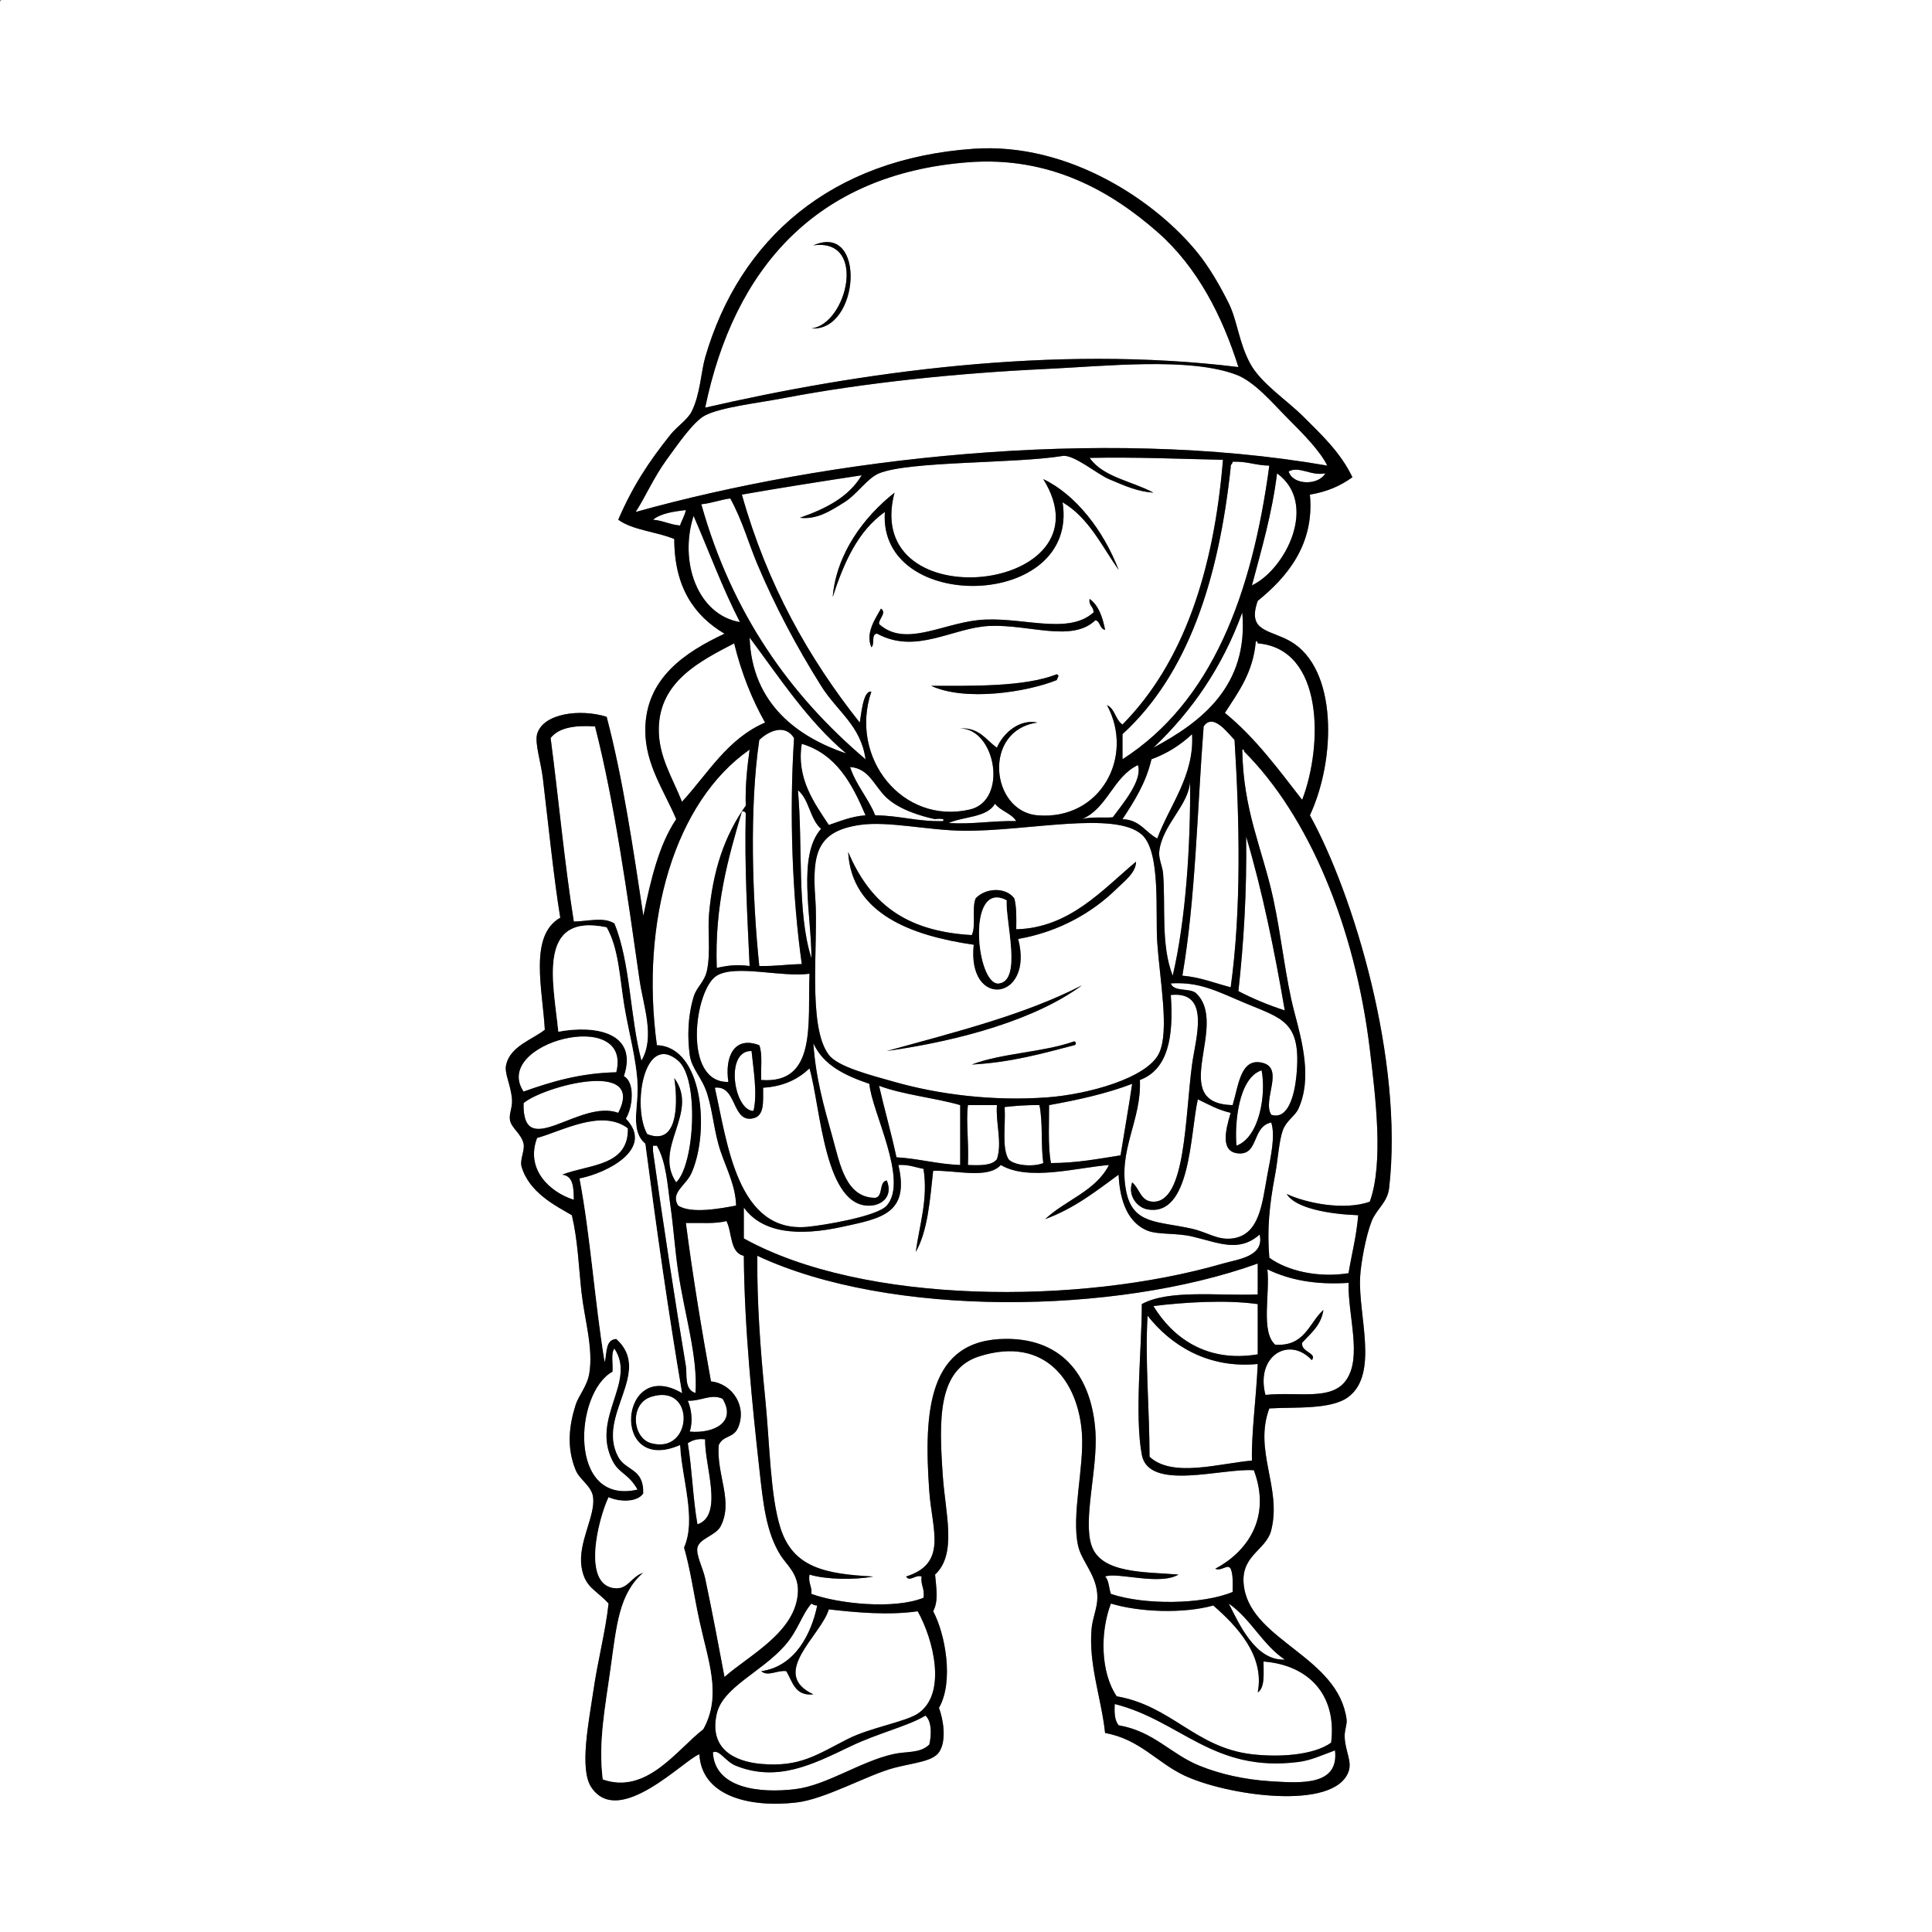
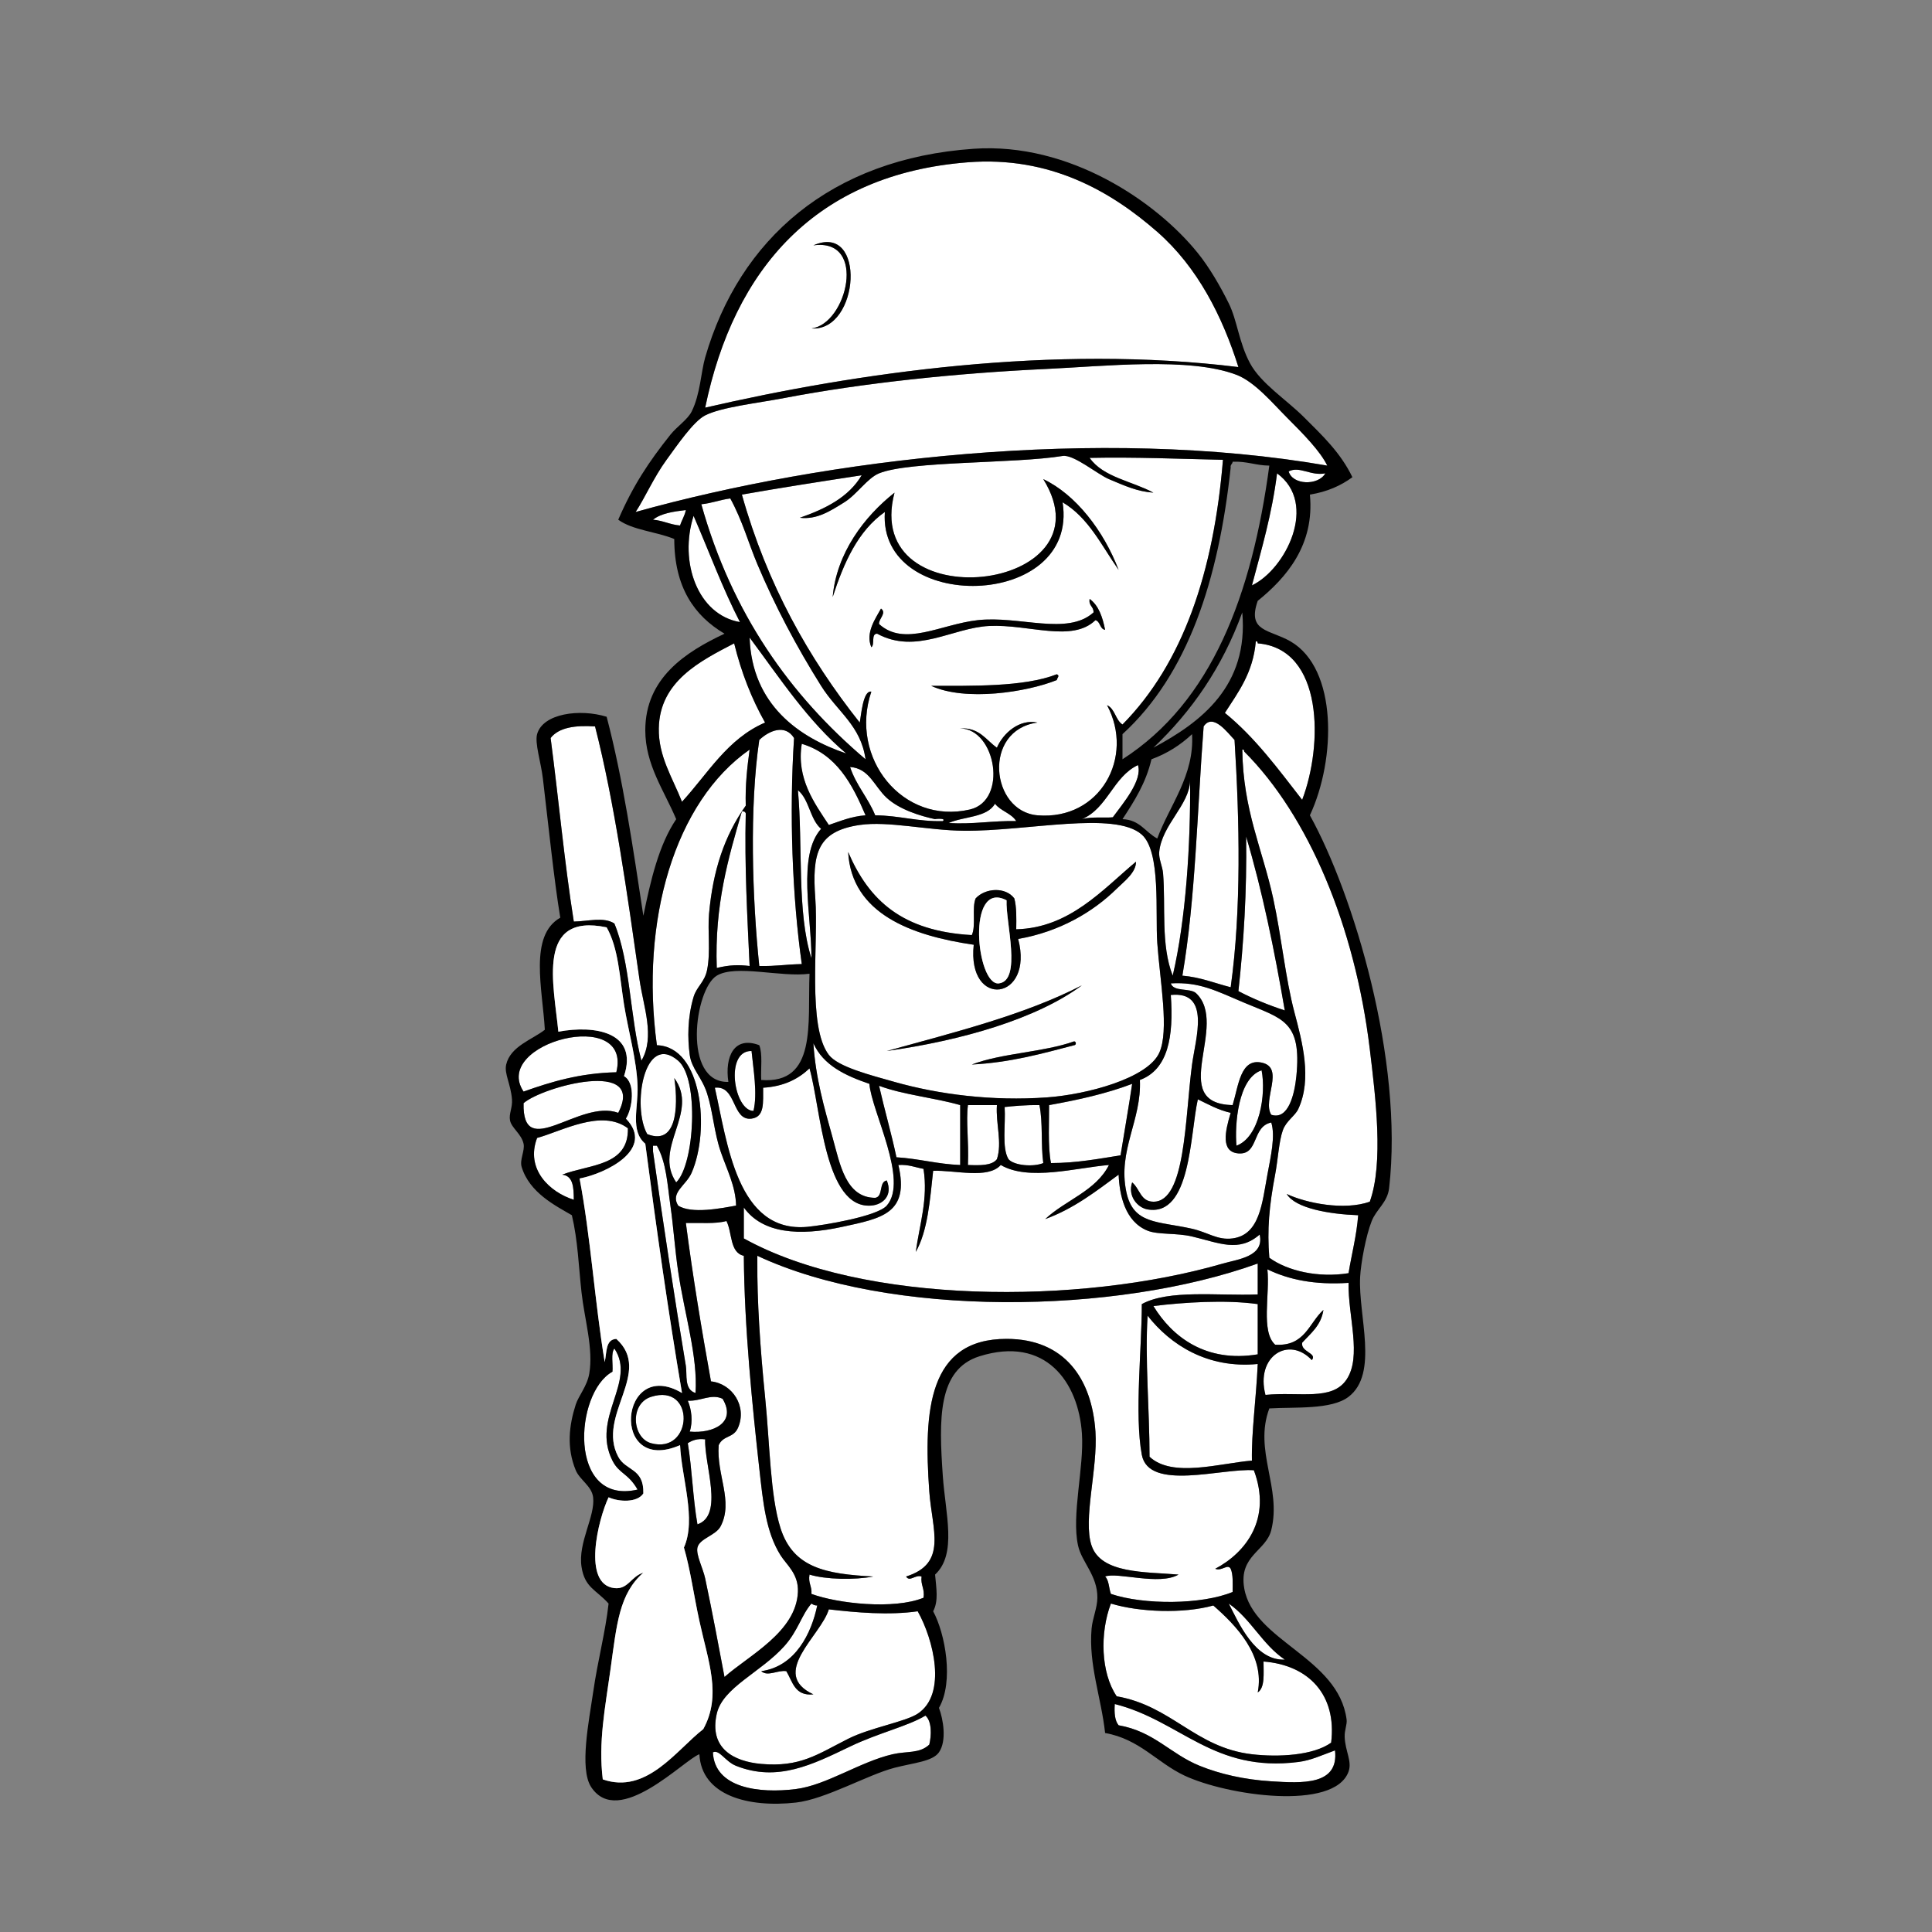
<svg xmlns="http://www.w3.org/2000/svg" version="1.1" id="Layer_1" x="0px" y="0px" width="1000px" height="1000px" viewBox="0 0 1000 1000" enable-background="new 0 0 1000 1000" xml:space="preserve">
  <rect x="0" y="0" width="1000" height="1000" fill="#808080" stroke="none" />
  <g>
-     <path fill-rule="evenodd" clip-rule="evenodd" fill="#FFFFFF" d="M1,0c332.999,0,666.002,0,999,0c0,333.325,0,666.685,0,1000   c-333.325,0-666.685,0-1000,0C0,667.661,0,335.339,0,3C-0.086,1.581-0.165,0.168,1,0z M675,216c-9.187-9.187-22.384-17.521-28-28   c-5.763-10.752-6.595-22.119-11-31c-4.49-9.052-9.986-18.525-16-26c-21.355-26.543-66.451-57.417-116-54   c-73.908,5.096-121.312,46.819-139,108c-2.188,7.566-2.514,18.997-7,28c-2.074,4.162-7.697,7.855-11,12   c-11.188,14.037-19.405,26.416-27,44c7.507,5.493,19.847,6.153,29,10c0.025,24.975,10.318,39.682,26,49   c-20.023,9.427-41,22.875-41,50c0,17.793,9.713,31.105,16,46c-8.994,13.339-13.181,31.486-17,50c-5.367-35.3-10.533-70.801-19-103   c-13.812-4.287-33.014-1.773-36,9c-1.282,4.626,1.989,14.5,3,23c2.804,23.58,5.839,53.112,9,72c-16.377,9.271-9.146,37.082-8,58   c-6.333,5.024-17.797,8.494-20,18c-1.093,4.717,2.357,10.054,3,18c0.353,4.361-1.723,7.539-1,11c0.808,3.867,5.942,7,7,12   c0.759,3.587-2.119,8.303-1,12c4.057,13.404,17.569,20.076,26,25c3.109,13.102,3.506,26.497,5,40c1.527,13.805,6.222,29.062,4,42   c-1.115,6.494-5.537,11.441-7,16c-3.434,10.698-4.853,22.221,0,34c2.034,4.937,8.305,8.172,9,14c1.18,9.898-7.94,23.368-6,36   c1.658,10.798,7.432,11.7,14,19c-1.614,14.787-5.611,29.331-8,46c-2.044,14.263-7.28,39.463-1,49c14.229,21.606,48.25-14.355,56-17   c1.1,21.295,25.102,27.785,50,25c15.256-1.707,37.156-14.418,51-18c10.042-2.598,19.665-3.242,23-8c4.156-5.928,2.202-17.253,0-23   c7.839-13.606,3.251-38.452-3-50c2.888-5.448,1.593-12.004,1-19c11.456-10.664,5.36-31.383,4-51c-2.025-29.215-2.812-55.164,19-62   c34.265-10.739,51.222,13.48,53,40c1.187,17.7-5.495,42.094-2,58c1.885,8.577,10.113,15.495,10,27c-0.053,5.342-2.527,10.624-3,16   c-1.635,18.582,5.037,35.855,7,54c17.853,3.157,26.807,15.305,41,22c21.983,10.37,77.558,18.498,85-2   c1.945-5.358-1.727-10.535-2-18c-0.13-3.555,1.345-6.396,1-9c-4.285-32.354-48.351-40.514-53-68c-2.859-16.902,11.26-19.086,14-30   c5.522-21.996-9.208-41.051-1-63c13.186-0.799,32.111,0.783,41-6c15.771-12.035,4.949-42.041,6-62c0.372-7.068,2.946-21.329,6-29   c2.455-6.165,8.146-9.57,9-17c7.63-66.311-18.479-152.274-41-193c13.568-29.072,14.374-75.89-10-90   c-10.835-6.272-22.67-4.858-17-21c14.834-11.985,29.509-28.951,27-55c8.913-1.42,16.041-4.626,22-9   C693.861,234.222,684.315,225.315,675,216z" />
    <path fill-rule="evenodd" clip-rule="evenodd" fill="#FFFFFF" d="M641,190c-95.857-11.829-197.099,2.824-276,21   c14.87-71.785,57.191-120.868,136-127c42.375-3.297,73.947,14.961,98,36C619.87,138.255,632.732,163.784,641,190z M421,127   c28.138-3.905,17.408,40.809-1,43C445.082,171.765,448.571,114.811,421,127z" />
    <path fill-rule="evenodd" clip-rule="evenodd" d="M420,170c18.408-2.191,29.138-46.905,1-43   C448.571,114.811,445.082,171.765,420,170z" />
    <path fill-rule="evenodd" clip-rule="evenodd" fill="#FFFFFF" d="M687,241c-118.757-20.606-259.476-3.499-358,24   c4.671-7.062,9.478-18.084,16-27c5.374-7.347,13.867-19.879,20-23c8.452-4.3,26.888-6.304,41-9c40.872-7.81,89.386-12.878,135-15   c31.135-1.448,74.725-6.272,99,3c9.49,3.625,18.799,14.799,26,22C674.96,224.96,683.351,233.549,687,241z" />
    <path fill-rule="evenodd" clip-rule="evenodd" fill="#FFFFFF" d="M597,255c-11.021-5.979-26.034-7.966-33-18   c23.823-0.489,46.153,0.513,69,1c-4.782,58.217-20.701,105.3-52,137c-3.659-2.341-3.844-8.157-8-10   c14.408,26.839-3.568,59.716-36,57c-24.326-2.038-28.571-44.155,0-48c-9.346-2.002-17.814,5.511-21,13   c-5.709-3.957-8.879-10.455-19-10c18.517,0.343,24.847,37.408,5,42c-34.772,8.045-62.611-26.68-51-61   c-4.379-0.909-5.324,12.884-6,16c-26.396-33.271-47.936-71.398-61-118c20.414-3.586,41.183-6.817,62-10   c-6.683,11.317-18.65,17.351-32,22c8.852,1.024,15.614-3.409,23-8c6.54-4.066,11.918-12.511,18-15c15.736-6.441,70.455-4.958,95-9   c5.696-0.938,18.018,9.479,24,12C582.284,251.491,588.688,254.436,597,255z M463,255c-15.65,12.351-30.043,31.288-32,54   c5.81-17.856,13.09-34.243,27-44c-3.637,52.841,100.672,50.786,92-5c13.447,7.887,20.206,22.46,29,35   c-7.713-20.288-22.239-39.093-39-47C576.565,306.837,445.445,321.499,463,255z M566,317c-13.596,12.208-38.267,1.569-60,4   c-19.147,2.142-37.811,13.973-51,2c-0.292-2.705,4.178-5.716,1-8c-2.689,4.991-8.215,12.434-5,20c1.985-1.349-0.315-6.981,3-7   c20.231,10.947,38.974-3.093,58-4c20.583-0.981,42.864,8.732,55-3c2.636,0.697,2.114,4.553,5,5c-1.315-6.685-3.367-12.632-8-16   C563.342,313.658,566.164,313.836,566,317z M482,355c17.668,8.145,49.32,3.315,65-3c0.144-1.182,1.78-2.267,0-3   C529.956,355.698,502.647,354.929,482,355z" />
-     <path fill-rule="evenodd" clip-rule="evenodd" fill="#FFFFFF" d="M657,241c-9.021,66.979-29.738,122.262-76,152   c0-4.333,0-8.667,0-13c33.778-30.888,49.734-79.6,56-138c-0.282-1.615,0.945-1.722,1-3C645.359,238.641,650.047,240.954,657,241z" />
    <path fill-rule="evenodd" clip-rule="evenodd" fill="#FFFFFF" d="M667,244c5.647-2.954,11.479,2.501,19,1   C682.283,251.502,669.007,251.106,667,244z" />
    <path fill-rule="evenodd" clip-rule="evenodd" fill="#FFFFFF" d="M661,245c21.47,15.625,4.544,49.597-13,58   C652.957,284.29,658.385,266.051,661,245z" />
    <path fill-rule="evenodd" clip-rule="evenodd" d="M540,248c16.761,7.907,31.287,26.712,39,47c-8.794-12.54-15.553-27.113-29-35   c8.672,55.786-95.637,57.841-92,5c-13.91,9.757-21.19,26.144-27,44c1.957-22.712,16.35-41.649,32-54   C445.445,321.499,576.565,306.837,540,248z" />
    <path fill-rule="evenodd" clip-rule="evenodd" fill="#FFFFFF" d="M378,258c6.323,11.562,9.354,22.975,14,34   c8.988,21.329,20.168,42.563,33,63c8.479,13.504,20.562,20.473,23,38c-39.141-33.192-69.174-75.493-85-132   C368.464,260.464,372.675,258.675,378,258z" />
    <path fill-rule="evenodd" clip-rule="evenodd" fill="#FFFFFF" d="M355,264c-0.606,3.061-2.123,5.21-3,8   c-5.23-0.437-8.77-2.563-14-3C342.061,265.727,348.444,264.778,355,264z" />
    <path fill-rule="evenodd" clip-rule="evenodd" fill="#FFFFFF" d="M359,267c7.972,18.361,15.034,37.633,24,55   C361.101,318.231,351.358,290.877,359,267z" />
    <path fill-rule="evenodd" clip-rule="evenodd" d="M564,310c4.633,3.368,6.685,9.315,8,16c-2.886-0.447-2.364-4.303-5-5   c-12.136,11.732-34.417,2.019-55,3c-19.026,0.907-37.769,14.947-58,4c-3.315,0.019-1.015,5.651-3,7c-3.215-7.566,2.311-15.009,5-20   c3.178,2.284-1.292,5.295-1,8c13.189,11.973,31.853,0.142,51-2c21.733-2.431,46.404,8.208,60-4   C566.164,313.836,563.342,313.658,564,310z" />
-     <path fill-rule="evenodd" clip-rule="evenodd" fill="#FFFFFF" d="M643,317c3.352,38.019-21.218,56.781-46,70   C616.852,368.185,632.697,345.364,643,317z" />
    <path fill-rule="evenodd" clip-rule="evenodd" fill="#FFFFFF" d="M388,330c15.66,21.006,30.099,43.234,50,60   C413.596,381.736,389.182,364.819,388,330z" />
    <path fill-rule="evenodd" clip-rule="evenodd" fill="#FFFFFF" d="M650,332c0.851-0.184,0.943,0.39,1,1   c34.151,2.797,33.837,52.701,23,81c-12.399-15.934-24.36-32.306-40-45C640.91,358.243,648.6,348.266,650,332z" />
    <path fill-rule="evenodd" clip-rule="evenodd" fill="#FFFFFF" d="M380,333c3.739,15.261,9.139,28.861,16,41   c-19.578,8.422-29.576,26.424-43,41c-4.978-12.621-12.239-23.522-12-38C341.403,352.573,362.54,342.109,380,333z" />
    <path fill-rule="evenodd" clip-rule="evenodd" d="M547,349c1.78,0.733,0.144,1.818,0,3c-15.68,6.315-47.332,11.145-65,3   C502.647,354.929,529.956,355.698,547,349z" />
    <path fill-rule="evenodd" clip-rule="evenodd" fill="#FFFFFF" d="M639,383c2.602,41.868,3.586,87.897-2,128   c-8.241-2.092-15.488-5.178-25-6c6.836-39.831,7.665-85.668,11-129C627.854,368.745,635.525,379.448,639,383z" />
    <path fill-rule="evenodd" clip-rule="evenodd" fill="#FFFFFF" d="M308,376c10.118,39.574,16.69,86.832,23,131   c1.997,13.976,8.218,29.695,1,42c-5.93-22.403-5.69-50.977-14-71c-5.564-3.564-13.541-1.12-21-1c-4.895-30.772-7.853-63.48-12-95   C289.221,376.554,297.637,375.304,308,376z" />
    <path fill-rule="evenodd" clip-rule="evenodd" fill="#FFFFFF" d="M411,382c-2.532,39.13-0.925,82.065,4,117   c-9.639,0.25-12.758,1.147-22,1c-3.65-35.169-5.14-82.225,0-117C398.062,378.167,406.352,374.618,411,382z" />
-     <path fill-rule="evenodd" clip-rule="evenodd" fill="#FFFFFF" d="M617,380c1.318,21.32-11.716,36.949-18,54   c-6.146-3.187-8.959-9.708-18-10c6.064-9.269,12.082-18.584,15-31C604.292,389.958,611.161,385.494,617,380z" />
    <path fill-rule="evenodd" clip-rule="evenodd" fill="#FFFFFF" d="M415,385c17.931,5.402,26.041,20.626,33,37c-7.43,0.57-13,3-19,5   C421.74,415.959,412.051,403.03,415,385z" />
    <path fill-rule="evenodd" clip-rule="evenodd" fill="#FFFFFF" d="M381,624c-7.556,1.39-23.125,4.491-30,0   c-4.199-6.753,4.085-10.312,7-17c9.553-21.926,5.581-65.237-18-66c-8.771-64.66,9.294-126.062,48-153   c-1.236,9.098-2.313,18.353-2,29c-11.109,15.687-17.013,33.723-19,56c-0.801,8.979,0.886,19.509-1,29c-1.275,6.417-5.41,8.646-7,14   c-3.178,10.703-3.152,21.331-2,30c0.96,7.228,6.323,11.584,9,20c3.078,9.678,3.553,19.842,7,30   C376.083,605.085,380.774,613.901,381,624z" />
    <path fill-rule="evenodd" clip-rule="evenodd" fill="#FFFFFF" d="M643,388c0.851-0.184,0.943,0.39,1,1   c33.284,33.22,57.333,90.428,65,154c3.013,24.982,7.229,58.923,0,79c-13.177,4.691-32.866,0.786-43-4   c4.521,7.484,22.199,10.464,37,11c-0.867,10.8-3.353,19.981-5,30c-15.618,2.53-31.633-1.161-41-8c-1.199-14.466-0.062-26.938,3-43   c1.478-7.751,1.954-17.318,4-23c1.761-4.892,6.317-7.367,8-11c7.222-15.595,2.053-34.713-2-50c-4.692-17.699-6.622-38.848-11-59   C653.455,439.478,643.434,419.559,643,388z" />
    <path fill-rule="evenodd" clip-rule="evenodd" fill="#FFFFFF" d="M589,396c2.513,7.937-7.9,20.032-13,27   c-3.055,0.487-11.16-0.443-16,1C573.324,418.324,576.104,402.103,589,396z" />
    <path fill-rule="evenodd" clip-rule="evenodd" fill="#FFFFFF" d="M440,397c10.016,0.702,12.466,10.002,19,16   c6.754,6.2,17.812,9.457,25,11c-0.37-0.08,6.042-0.754,4,1c-13.019,0.353-22.439-2.894-35-3   C449.357,412.977,443.135,406.532,440,397z" />
    <path fill-rule="evenodd" clip-rule="evenodd" fill="#FFFFFF" d="M616,404c0.28,32.948-2.168,71.831-9,101   c-6.266-15.794-3.594-36.185-5-53c-0.289-3.457-2.333-7.619-2-11C601.395,426.836,615.66,416.706,616,404z" />
    <path fill-rule="evenodd" clip-rule="evenodd" fill="#FFFFFF" d="M413,409c5.903,4.764,6.216,15.118,12,20   c-12.397,13.879-4.951,44.983-5,67C412.389,472.278,415.634,437.699,413,409z" />
    <path fill-rule="evenodd" clip-rule="evenodd" fill="#FFFFFF" d="M515,416c2.891,3.776,8.438,4.896,11,9   c-12.286-0.286-22.233,1.766-35,1C498.827,422.493,510.916,423.25,515,416z" />
    <path fill-rule="evenodd" clip-rule="evenodd" fill="#FFFFFF" d="M384,420c1.163-0.163,1.779,0.221,2,1   c-0.658,27.658,0.81,53.19,2,79c-5.701-0.679-10.034-0.618-17,1C369.818,468.485,376.931,444.264,384,420z" />
    <path fill-rule="evenodd" clip-rule="evenodd" fill="#FFFFFF" d="M445,427c14.757-2.166,35.221,2.838,54,3   c32.696,0.282,78.006-10.439,92,2c10.003,8.892,6.924,40.732,8,56c1.392,19.748,6.306,45.542,1,57   c-6.103,13.179-37.409,21.501-58,23c-28.506,2.075-56.454-1.606-79-8c-12.397-3.516-29.224-7.749-34-14   c-11.276-14.757-5.277-57.824-7-81C420.267,441.676,422.996,430.23,445,427z M504,489c-3.544,33.556,31.431,29.034,23-3   c21.44-3.738,38.715-13.91,51-26c3.898-3.837,10.051-8.345,10-14c-17.268,14.412-34.352,34.297-62,35   c0.087-5.753,0.216-11.549-1-16c-4.564-6.062-14.966-5.44-20,0c-2.077,4.923,0.275,14.275-2,19c-35.897-2.036-53.181-17.825-64-43   C440.765,472.915,471.682,484.309,504,489z M459,544c38.852-5.481,77.431-16.568,101-34C530.314,525.315,494.247,534.247,459,544z    M503,551c19.96-1.04,36.352-5.648,53-10c1.009-0.012,1.258-1.753,0-2C540.033,544.699,518.688,545.021,503,551z" />
    <path fill-rule="evenodd" clip-rule="evenodd" fill="#FFFFFF" d="M645,433c8.409,28.257,14.627,58.707,20,90   c-8.541-2.793-16.568-6.098-24-10C643.773,487.773,645.389,461.389,645,433z" />
    <path fill-rule="evenodd" clip-rule="evenodd" d="M439,441c10.819,25.175,28.103,40.964,64,43c2.275-4.725-0.077-14.077,2-19   c5.034-5.44,15.436-6.062,20,0c1.216,4.451,1.087,10.247,1,16c27.648-0.703,44.732-20.588,62-35c0.051,5.655-6.102,10.163-10,14   c-12.285,12.09-29.56,22.262-51,26c8.431,32.034-26.544,36.556-23,3C471.682,484.309,440.765,472.915,439,441z M517,509   c12.062-1.408,3.456-31.783,4-43C499.993,454.975,505.392,510.354,517,509z" />
    <path fill-rule="evenodd" clip-rule="evenodd" fill="#FFFFFF" d="M521,466c-0.544,11.217,8.062,41.592-4,43   C505.392,510.354,499.993,454.975,521,466z" />
-     <path fill-rule="evenodd" clip-rule="evenodd" fill="#FFFFFF" d="M419,504c-0.989,25.678,3.902,57.235-25,55   c-0.291-6.043,0.801-13.468-1-18c-12.935-4.95-17.952,5.815-16,19c-23.942,0.578-17.543-48.044-6-55   C380.864,499.056,404.234,505.989,419,504z" />
    <path fill-rule="evenodd" clip-rule="evenodd" fill="#FFFFFF" d="M606,509c14.804-0.865,23.451,3.85,38,10   c19.76,8.354,29.827,9.382,27,38c-0.92,9.311-4.135,22.909-13,20c-4.826-7.706,7.298-24.417-5-27c-10.935-2.296-11.899,11.77-15,22   c-34.301-0.79-1.388-41.529-19-58C615.743,511.257,607.486,513.514,606,509z" />
    <path fill-rule="evenodd" clip-rule="evenodd" fill="#FFFFFF" d="M606,515c20.911-2.181,12.803,22.523,11,36   c-3.699,27.659-3.264,71.128-20,71c-6.674-0.051-6.899-6.558-11-10c-2.431,7.089,2.815,13.125,8,14   c22.451,3.788,21.933-38.982,26-57c5.396,2.604,10.479,5.521,17,7c-2.922,9.633-5.249,20.274,4,21c10.663,0.836,6.846-13.908,17-16   c2.204,6.932-0.223,17.44-2,27c-2.732,14.699-3.895,31.105-18,33c-7.834,1.052-12.727-3.141-21-5c-17.861-4.014-30.418-2.169-34-19   c-4.59-21.57,7.992-37.152,7-58C604.604,553.604,607.562,536.562,606,515z" />
-     <path fill-rule="evenodd" clip-rule="evenodd" fill="#FFFFFF" d="M319,555c-18.909,0.425-33.729,4.938-48,10   C254.195,539.837,327.518,520.726,319,555z" />
+     <path fill-rule="evenodd" clip-rule="evenodd" fill="#FFFFFF" d="M319,555c-18.909,0.425-33.729,4.938-48,10   C254.195,539.837,327.518,520.726,319,555" />
    <path fill-rule="evenodd" clip-rule="evenodd" d="M556,539c1.258,0.247,1.009,1.988,0,2c-16.648,4.352-33.04,8.96-53,10   C518.688,545.021,540.033,544.699,556,539z" />
    <path fill-rule="evenodd" clip-rule="evenodd" fill="#FFFFFF" d="M421,540c5.195,11.472,16.575,16.759,29,21   c1.09,14.217,20.476,49.88,9,63c-4.916,5.62-32.798,10.224-41,11c-36.583,3.462-41.565-43.776-48-72   c11.364-1.363,8.73,17.329,19,16c6.894-0.893,5.928-8.395,6-16c10.695-0.638,18.168-4.498,24-10c5.891,20.444,7.692,72.979,32,71   c5.819-0.474,11.259-5.015,8-13c-4.278,0.722-1.663,8.338-6,9c-15.312-0.067-18.258-17.598-22-31   C426.544,573.041,422.198,558.047,421,540z" />
    <path fill-rule="evenodd" clip-rule="evenodd" fill="#FFFFFF" d="M389,544c0.884,9.219,3.193,22.001,1,31   C379.911,575.022,374.925,543.662,389,544z" />
    <path fill-rule="evenodd" clip-rule="evenodd" fill="#FFFFFF" d="M350,612c-12.201-18.026,12.2-36.104-1-54   c1.448,8.992,3.371,35.96-14,29c-7.964-14.052-1.716-53.08,16-38C361.958,558.327,359.577,602.61,350,612z" />
    <path fill-rule="evenodd" clip-rule="evenodd" fill="#FFFFFF" d="M653,554c2.432,12.26-1.008,34.633-13,39   C639.016,582.354,640.754,557.995,653,554z" />
    <path fill-rule="evenodd" clip-rule="evenodd" fill="#FFFFFF" d="M320,576c-20.104-7.381-49.709,25.742-49-5   C280.883,562.401,334.507,547.861,320,576z" />
    <path fill-rule="evenodd" clip-rule="evenodd" fill="#FFFFFF" d="M586,561c-1.844,12.489-4.023,24.643-6,37   c-11.523,1.811-22.685,3.981-36,4c-1.761-8.015-0.887-23.633-1-30C558.283,569.283,572.964,565.964,586,561z" />
    <path fill-rule="evenodd" clip-rule="evenodd" fill="#FFFFFF" d="M455,562c12.625,4.708,28.533,6.133,42,10c0,10.333,0,20.667,0,31   c-11.885-0.448-21.373-3.294-33-4C461.319,586.348,457.838,574.495,455,562z" />
    <path fill-rule="evenodd" clip-rule="evenodd" fill="#FFFFFF" d="M501,572c5,0,10,0,15,0c-0.667,9.674,2.842,19.354,0,28   c-2.614,3.386-8.767,3.233-15,3C501.521,590.104,499.92,580.668,501,572z" />
    <path fill-rule="evenodd" clip-rule="evenodd" fill="#FFFFFF" d="M538,572c1.88,8.787,0.68,20.653,2,30   c-5.107,2.123-15.103,1.335-18-2c-3.589-6.077-1.405-17.928-2-27C524.228,572.518,530.641,571.899,538,572z" />
    <path fill-rule="evenodd" clip-rule="evenodd" fill="#FFFFFF" d="M325,584c0.42,19.753-20.091,18.576-34,24   c5.723,0.61,5.963,6.703,6,13c-12.48-3.928-25.165-15.797-19-32C290.699,585.562,311.36,573.762,325,584z" />
    <path fill-rule="evenodd" clip-rule="evenodd" fill="#FFFFFF" d="M338,593c0.667,0,1.333,0,2,0c4.959,8.771,5.434,20.106,7,31   c1.572,10.938,2.357,22.844,4,34c3.264,22.168,10.267,44.106,9,63c-6.012-1.721-4.268-9.638-5-14   c-5.606-33.404-11.942-75.062-17-111C338,595,338,594,338,593z" />
    <path fill-rule="evenodd" clip-rule="evenodd" fill="#FFFFFF" d="M465,603c5.335-0.335,8.755,1.244,13,2   c2.491,15.544-2.097,28.938-4,43c6.174-10.826,7.336-26.664,9-42c11.47-0.389,28.367,4.423,35-3c14.442,8.482,39.093,1.396,56,0   c-6.829,13.504-22.524,18.143-33,28c14.893-5.44,26.273-14.394,38-23c0.44,10.355,3.173,24.253,15,29c5.431,2.18,14.863,1.077,23,3   c14.047,3.32,24.196,8.445,35-1c2.592,11.458-11.385,12.79-19,15c-74.322,21.569-186.215,21.304-248-13c0-5.333,0-10.667,0-16   c9.684,13.445,28.52,14.906,51,10C456.076,630.619,470.935,628.271,465,603z" />
    <path fill-rule="evenodd" clip-rule="evenodd" fill="#FFFFFF" d="M376,632c3.069,5.931,1.621,16.38,9,18   c0.278,37.186,4.455,78.073,8,110c1.989,17.919,3.436,32.918,11,45c3.129,4.998,9.396,9.591,9,19   c-0.876,20.786-25.575,32.926-38,44c-3.342-17.592-6.015-32.188-10-51c-1.122-5.294-4.869-12.235-4-16   c1.092-4.731,9.488-6.188,12-11c6.749-12.931-2.246-26.685-1-42c2.386-5.224,7.612-3.512,10-9c4.767-10.955-2.782-22.778-14-24   c-4.837-26.83-9.374-53.96-13-82C362.179,632.846,370.262,633.596,376,632z" />
    <path fill-rule="evenodd" clip-rule="evenodd" fill="#FFFFFF" d="M392,650c68.45,32.077,185.304,30.536,259,4   c0,5.333,0,10.667,0,16c-20.867,0.799-45.999-2.666-60,5c0.07,21.916-3.873,57.33,0,78c3.567,19.039,41.629,6.789,58,8   c9.378,25.08-4.062,42.563-20,51c3.499,1.404,6.401-2.805,8,0c1.331,3.003,1.017,7.65,1,12c-15.926,6.623-45.999,6.763-63,1   c-1.092-2.908-0.936-7.064-3-9c6.337-2.438,28.047,4.839,38-1c-17.248-1.465-40.053-0.395-45-15c-4.593-13.559,3.29-39.759,2-59   c-1.828-27.261-15.879-48-46-48c-40.556,0-43.004,37.062-40,79c1.426,19.901,9.628,37.208-12,44c1.849,3.055,4.751-1.154,8,0   c-0.564,4.563,1.772,6.228,1,11c-15.284,6.214-44.275,3.043-58-2c0.332-3.998-1.783-5.551-1-10c8.33,2.581,23.473,2.858,33,1   c-24.628-1.275-41.45-4.52-48-25c-5.362-16.766-5.522-43.522-8-68c-2.562-25.311-4.167-50.2-4-70C392,652,392,651,392,650z" />
    <path fill-rule="evenodd" clip-rule="evenodd" fill="#FFFFFF" d="M656,657c10.983,5.35,24.51,8.157,42,7   c-0.271,17.409,6.97,38.032-1,50c-7.511,11.279-24.434,6.259-42,8c-5.258-20.077,12.142-30.714,24-18c2.974-3.691-5.815-4.146-5-9   c4.422-4.912,9.793-8.874,11-17c-7.522,6.811-9.594,19.072-25,18C652.496,689.171,657.399,669.935,656,657z" />
    <path fill-rule="evenodd" clip-rule="evenodd" fill="#FFFFFF" d="M651,675c0,8.667,0,17.333,0,26c-26.833,4.474-44.282-9.032-54-25   C612.777,674.072,634.274,672.659,651,675z" />
    <path fill-rule="evenodd" clip-rule="evenodd" fill="#FFFFFF" d="M594,681c11.74,15.021,30.998,27.541,57,25   c-0.826,18.356-3.309,35.406-3,50c-16.713,1.389-41.224,9.062-53-2C595,729.734,592.576,703.455,594,681z" />
    <path fill-rule="evenodd" clip-rule="evenodd" fill="#FFFFFF" d="M318,698c11.602,17.261-12.203,35.784-1,58   c3.509,6.96,8.084,6.39,13,15c-36.246,8.417-32.737-50.26-13-61C317.369,706.035,316.083,700.417,318,698z" />
    <path fill-rule="evenodd" clip-rule="evenodd" fill="#FFFFFF" d="M337,723c23.197-7.404,21.754,29.986,0,24   C327.256,744.318,325.774,726.583,337,723z" />
    <path fill-rule="evenodd" clip-rule="evenodd" fill="#FFFFFF" d="M374,724c7.432,12.329-4.808,18.089-17,17   c1.763-5.305,0.882-11.599-1-16C362.68,725.377,367.994,721.222,374,724z" />
    <path fill-rule="evenodd" clip-rule="evenodd" fill="#FFFFFF" d="M365,745c-0.56,12.988,9.865,39.311-4,44   c-2.376-13.29-2.751-28.582-5-42C358.224,745.558,360.822,744.489,365,745z" />
    <path fill-rule="evenodd" clip-rule="evenodd" fill="#FFFFFF" d="M423,831c-2.931,14.109-11.119,31.519-29,34   c3.415,3.023,8.578-0.712,13,0c3.266,5.4,4.33,13.004,14,12c-23.039-10.759,3.896-30.323,8-44c14.112,1.654,31.101,3.146,46,1   c8.16,14.48,15.353,42.904,0,53c-6.439,4.234-24.608,7.246-36,13c-16.029,8.096-24.781,14.782-45,13   c-14.298-1.261-27.08-8.105-23-26c3.104-13.612,22.758-21.32,35-35c7.115-7.951,8.82-16.073,14-22   C420.804,830.529,421.624,831.043,423,831z" />
    <path fill-rule="evenodd" clip-rule="evenodd" fill="#FFFFFF" d="M628,831c11.715,10.252,26.79,25.661,23,45   c3.816-2.517,2.979-9.688,3-16c23.289,1.816,38.04,17.149,35,42c-9.203,6.621-27.223,7.613-41,6c-29.33-3.436-41.402-25.014-70-30   c-8.265-12.204-8.754-32.813-3-48C589.722,834.466,612.451,835.341,628,831z" />
    <path fill-rule="evenodd" clip-rule="evenodd" fill="#FFFFFF" d="M636,830c11.432,7.901,17.412,21.254,29,29   C649.541,859.757,641.012,839.7,636,830z" />
    <path fill-rule="evenodd" clip-rule="evenodd" fill="#FFFFFF" d="M577,882c34.116,8.628,50.938,35.578,95,30   c6.485-0.821,11.568-3.289,19-6c2.072,18.208-17.088,16.988-33,16c-14.279-0.887-26.732-3.852-37-8c-15.3-6.182-23.59-17.789-42-21   C577.01,890.657,576.696,886.637,577,882z" />
    <path fill-rule="evenodd" clip-rule="evenodd" fill="#FFFFFF" d="M479,888c3.399,2.884,3.144,10.314,2,15   c-5.115,4.769-11.471,3.263-19,5c-16.845,3.888-34.204,16.002-50,18c-19.316,2.443-42.152-0.56-43-19c3.417-1.629,6.341,4.758,12,7   c21.484,8.512,39.646-0.715,59-10C454.813,896.894,469.914,893.503,479,888z" />
    <path fill-rule="evenodd" clip-rule="evenodd" d="M700,247c-5.959,4.374-13.087,7.58-22,9c2.509,26.049-12.166,43.015-27,55   c-5.67,16.142,6.165,14.728,17,21c24.374,14.11,23.568,60.928,10,90c22.521,40.726,48.63,126.689,41,193   c-0.854,7.43-6.545,10.835-9,17c-3.054,7.671-5.628,21.932-6,29c-1.051,19.959,9.771,49.965-6,62c-8.889,6.783-27.814,5.201-41,6   c-8.208,21.949,6.522,41.004,1,63c-2.74,10.914-16.859,13.098-14,30c4.649,27.486,48.715,35.646,53,68c0.345,2.604-1.13,5.445-1,9   c0.273,7.465,3.945,12.642,2,18c-7.442,20.498-63.017,12.37-85,2c-14.193-6.695-23.147-18.843-41-22   c-1.963-18.145-8.635-35.418-7-54c0.473-5.376,2.947-10.658,3-16c0.113-11.505-8.115-18.423-10-27c-3.495-15.906,3.187-40.3,2-58   c-1.778-26.52-18.735-50.739-53-40c-21.812,6.836-21.025,32.785-19,62c1.36,19.617,7.456,40.336-4,51   c0.593,6.996,1.888,13.552-1,19c6.251,11.548,10.839,36.394,3,50c2.202,5.747,4.156,17.072,0,23c-3.335,4.758-12.958,5.402-23,8   c-13.844,3.582-35.744,16.293-51,18c-24.898,2.785-48.9-3.705-50-25c-7.75,2.645-41.771,38.606-56,17   c-6.28-9.537-1.044-34.737,1-49c2.389-16.669,6.386-31.213,8-46c-6.568-7.3-12.342-8.202-14-19c-1.94-12.632,7.18-26.102,6-36   c-0.695-5.828-6.966-9.063-9-14c-4.853-11.779-3.434-23.302,0-34c1.463-4.559,5.885-9.506,7-16c2.222-12.938-2.473-28.195-4-42   c-1.494-13.503-1.891-26.898-5-40c-8.431-4.924-21.943-11.596-26-25c-1.119-3.697,1.759-8.413,1-12c-1.058-5-6.192-8.133-7-12   c-0.723-3.461,1.353-6.639,1-11c-0.643-7.946-4.093-13.283-3-18c2.203-9.506,13.667-12.976,20-18c-1.146-20.918-8.377-48.729,8-58   c-3.161-18.888-6.196-48.42-9-72c-1.011-8.5-4.282-18.374-3-23c2.986-10.773,22.188-13.287,36-9c8.467,32.199,13.633,67.7,19,103   c3.819-18.514,8.006-36.661,17-50c-6.287-14.895-16-28.207-16-46c0-27.125,20.977-40.573,41-50c-15.682-9.318-25.975-24.025-26-49   c-9.153-3.847-21.493-4.507-29-10c7.595-17.584,15.812-29.963,27-44c3.303-4.145,8.926-7.838,11-12c4.486-9.003,4.812-20.434,7-28   c17.688-61.181,65.092-102.904,139-108c49.549-3.417,94.645,27.457,116,54c6.014,7.475,11.51,16.948,16,26   c4.405,8.881,5.237,20.248,11,31c5.616,10.479,18.813,18.813,28,28C684.315,225.315,693.861,234.222,700,247z M599,120   c-24.053-21.039-55.625-39.297-98-36c-78.809,6.132-121.13,55.215-136,127c78.901-18.176,180.143-32.829,276-21   C632.732,163.784,619.87,138.255,599,120z M666,216c-7.201-7.201-16.51-18.375-26-22c-24.275-9.272-67.865-4.448-99-3   c-45.614,2.122-94.128,7.19-135,15c-14.112,2.696-32.548,4.7-41,9c-6.133,3.121-14.626,15.653-20,23   c-6.522,8.916-11.329,19.938-16,27c98.524-27.499,239.243-44.606,358-24C683.351,233.549,674.96,224.96,666,216z M574,248   c-5.982-2.521-18.304-12.938-24-12c-24.545,4.042-79.264,2.559-95,9c-6.082,2.489-11.46,10.934-18,15   c-7.386,4.591-14.148,9.024-23,8c13.35-4.649,25.317-10.683,32-22c-20.817,3.183-41.586,6.414-62,10   c13.064,46.602,34.604,84.729,61,118c0.676-3.116,1.621-16.909,6-16c-11.611,34.32,16.228,69.045,51,61   c19.847-4.592,13.517-41.657-5-42c10.121-0.455,13.291,6.043,19,10c3.186-7.489,11.654-15.002,21-13   c-28.571,3.845-24.326,45.962,0,48c32.432,2.716,50.408-30.161,36-57c4.156,1.843,4.341,7.659,8,10   c31.299-31.7,47.218-78.783,52-137c-22.847-0.487-45.177-1.489-69-1c6.966,10.034,21.979,12.021,33,18   C588.688,254.436,582.284,251.491,574,248z M638,239c-0.055,1.278-1.282,1.385-1,3c-6.266,58.4-22.222,107.112-56,138   c0,4.333,0,8.667,0,13c46.262-29.738,66.979-85.021,76-152C650.047,240.954,645.359,238.641,638,239z M686,245   c-7.521,1.501-13.353-3.954-19-1C669.007,251.106,682.283,251.502,686,245z M648,303c17.544-8.403,34.47-42.375,13-58   C658.385,266.051,652.957,284.29,648,303z M363,261c15.826,56.507,45.859,98.808,85,132c-2.438-17.527-14.521-24.496-23-38   c-12.832-20.437-24.012-41.671-33-63c-4.646-11.025-7.677-22.438-14-34C372.675,258.675,368.464,260.464,363,261z M338,269   c5.23,0.437,8.77,2.563,14,3c0.877-2.79,2.394-4.939,3-8C348.444,264.778,342.061,265.727,338,269z M383,322   c-8.966-17.367-16.028-36.639-24-55C351.358,290.877,361.101,318.231,383,322z M597,387c24.782-13.219,49.352-31.981,46-70   C632.697,345.364,616.852,368.185,597,387z M438,390c-19.901-16.766-34.34-38.994-50-60C389.182,364.819,413.596,381.736,438,390z    M634,369c15.64,12.694,27.601,29.066,40,45c10.837-28.299,11.151-78.203-23-81c-0.057-0.61-0.149-1.184-1-1   C648.6,348.266,640.91,358.243,634,369z M341,377c-0.239,14.478,7.022,25.379,12,38c13.424-14.576,23.422-32.578,43-41   c-6.861-12.139-12.261-25.739-16-41C362.54,342.109,341.403,352.573,341,377z M623,376c-3.335,43.332-4.164,89.169-11,129   c9.512,0.822,16.759,3.908,25,6c5.586-40.103,4.602-86.132,2-128C635.525,379.448,627.854,368.745,623,376z M285,382   c4.147,31.52,7.105,64.228,12,95c7.459-0.12,15.436-2.564,21,1c8.31,20.023,8.07,48.597,14,71c7.218-12.305,0.997-28.024-1-42   c-6.31-44.168-12.882-91.426-23-131C297.637,375.304,289.221,376.554,285,382z M393,383c-5.14,34.775-3.65,81.831,0,117   c9.242,0.147,12.361-0.75,22-1c-4.925-34.935-6.532-77.87-4-117C406.352,374.618,398.062,378.167,393,383z M596,393   c-2.918,12.416-8.936,21.731-15,31c9.041,0.292,11.854,6.813,18,10c6.284-17.051,19.318-32.68,18-54   C611.161,385.494,604.292,389.958,596,393z M429,427c6-2,11.57-4.43,19-5c-6.959-16.374-15.069-31.598-33-37   C412.051,403.03,421.74,415.959,429,427z M371,501c6.966-1.618,11.299-1.679,17-1c-1.19-25.81-2.658-51.342-2-79   c-0.221-0.779-0.837-1.163-2-1C376.931,444.264,369.818,468.485,371,501z M373,596c-3.447-10.158-3.922-20.322-7-30   c-2.677-8.416-8.04-12.772-9-20c-1.152-8.669-1.178-19.297,2-30c1.59-5.354,5.725-7.583,7-14c1.886-9.491,0.199-20.021,1-29   c1.987-22.277,7.891-40.313,19-56c-0.313-10.647,0.764-19.902,2-29c-38.706,26.938-56.771,88.34-48,153   c23.581,0.763,27.553,44.074,18,66c-2.915,6.688-11.199,10.247-7,17c6.875,4.491,22.444,1.39,30,0   C380.774,613.901,376.083,605.085,373,596z M659,465c4.378,20.152,6.308,41.301,11,59c4.053,15.287,9.222,34.405,2,50   c-1.683,3.633-6.239,6.108-8,11c-2.046,5.682-2.522,15.249-4,23c-3.062,16.062-4.199,28.534-3,43c9.367,6.839,25.382,10.53,41,8   c1.647-10.019,4.133-19.2,5-30c-14.801-0.536-32.479-3.516-37-11c10.134,4.786,29.823,8.691,43,4c7.229-20.077,3.013-54.018,0-79   c-7.667-63.572-31.716-120.78-65-154c-0.057-0.61-0.149-1.184-1-1C643.434,419.559,653.455,439.478,659,465z M560,424   c4.84-1.443,12.945-0.513,16-1c5.1-6.968,15.513-19.063,13-27C576.104,402.103,573.324,418.324,560,424z M453,422   c12.561,0.106,21.981,3.353,35,3c2.042-1.754-4.37-1.08-4-1c-7.188-1.543-18.246-4.8-25-11c-6.534-5.998-8.984-15.298-19-16   C443.135,406.532,449.357,412.977,453,422z M600,441c-0.333,3.381,1.711,7.543,2,11c1.406,16.815-1.266,37.206,5,53   c6.832-29.169,9.28-68.052,9-101C615.66,416.706,601.395,426.836,600,441z M420,496c0.049-22.017-7.397-53.121,5-67   c-5.784-4.882-6.097-15.236-12-20C415.634,437.699,412.389,472.278,420,496z M491,426c12.767,0.766,22.714-1.286,35-1   c-2.562-4.104-8.109-5.224-11-9C510.916,423.25,498.827,422.493,491,426z M422,465c1.723,23.176-4.276,66.243,7,81   c4.776,6.251,21.603,10.484,34,14c22.546,6.394,50.494,10.075,79,8c20.591-1.499,51.897-9.821,58-23   c5.306-11.458,0.392-37.252-1-57c-1.076-15.268,2.003-47.108-8-56c-13.994-12.439-59.304-1.718-92-2   c-18.779-0.162-39.243-5.166-54-3C422.996,430.23,420.267,441.676,422,465z M641,513c7.432,3.902,15.459,7.207,24,10   c-5.373-31.293-11.591-61.743-20-90C645.389,461.389,643.773,487.773,641,513z M300,610c5.739,30.262,7.866,64.134,13,95   c1.115-4.885,0.282-11.718,6-12c19.175,17.297-10.396,39.547,1,61c3.982,7.496,13.312,5.736,13,19c-3.141,4.852-12.619,4.438-18,2   c-5.385,11.386-13.762,45.085,3,47c7.111,0.812,8.561-6.05,15-8c-12.527,11.013-13.734,26.495-17,50c-2.823,20.32-6.365,37.8-4,57   c22.702,7.934,38.162-15.28,52-26c9.68-17.523,2.545-35.08-2-56c-2.988-13.755-4.664-26.552-8-38c6.574-14.681-1.252-36.157-2-53   c-36.524,15.969-31.47-46.179,1-27c-7.165-42.169-13.294-85.372-19-129c-7.936-6.633-3.599-18.738-4-30   c-0.482-13.528-4.831-28.49-7-42c-2.324-14.472-2.851-29.117-9-40c-36.752-7.727-27.321,29.664-25,54   c19.022-3.564,41.496,0.261,34,23c6.166,3.518,4.329,16.841,1,22C339.211,594.738,313.882,607.327,300,610z M371,505   c-11.543,6.956-17.942,55.578,6,55c-1.952-13.185,3.065-23.95,16-19c1.801,4.532,0.709,11.957,1,18   c28.902,2.235,24.011-29.322,25-55C404.234,505.989,380.864,499.056,371,505z M619,514c17.612,16.471-15.301,57.21,19,58   c3.101-10.23,4.065-24.296,15-22c12.298,2.583,0.174,19.294,5,27c8.865,2.909,12.08-10.689,13-20c2.827-28.618-7.24-29.646-27-38   c-14.549-6.15-23.196-10.865-38-10C607.486,513.514,615.743,511.257,619,514z M590,559c0.992,20.848-11.59,36.43-7,58   c3.582,16.831,16.139,14.986,34,19c8.273,1.859,13.166,6.052,21,5c14.105-1.895,15.268-18.301,18-33c1.777-9.56,4.204-20.068,2-27   c-10.154,2.092-6.337,16.836-17,16c-9.249-0.726-6.922-11.367-4-21c-6.521-1.479-11.604-4.396-17-7   c-4.067,18.018-3.549,60.788-26,57c-5.185-0.875-10.431-6.911-8-14c4.101,3.442,4.326,9.949,11,10   c16.736,0.128,16.301-43.341,20-71c1.803-13.477,9.911-38.181-11-36C607.562,536.562,604.604,553.604,590,559z M271,565   c14.271-5.062,29.091-9.575,48-10C327.518,520.726,254.195,539.837,271,565z M431,589c3.742,13.402,6.688,30.933,22,31   c4.337-0.662,1.722-8.278,6-9c3.259,7.985-2.181,12.526-8,13c-24.308,1.979-26.109-50.556-32-71c-5.832,5.502-13.305,9.362-24,10   c-0.072,7.605,0.894,15.107-6,16c-10.27,1.329-7.636-17.363-19-16c6.435,28.224,11.417,75.462,48,72c8.202-0.776,36.084-5.38,41-11   c11.476-13.12-7.91-48.783-9-63c-12.425-4.241-23.805-9.528-29-21C422.198,558.047,426.544,573.041,431,589z M390,575   c2.193-8.999-0.116-21.781-1-31C374.925,543.662,379.911,575.022,390,575z M351,549c-17.716-15.08-23.964,23.948-16,38   c17.371,6.96,15.448-20.008,14-29c13.2,17.896-11.201,35.974,1,54C359.577,602.61,361.958,558.327,351,549z M640,593   c11.992-4.367,15.432-26.74,13-39C640.754,557.995,639.016,582.354,640,593z M271,571c-0.709,30.742,28.896-2.381,49,5   C334.507,547.861,280.883,562.401,271,571z M543,572c0.113,6.367-0.761,21.985,1,30c13.315-0.019,24.477-2.189,36-4   c1.977-12.357,4.156-24.511,6-37C572.964,565.964,558.283,569.283,543,572z M464,599c11.627,0.706,21.115,3.552,33,4   c0-10.333,0-20.667,0-31c-13.467-3.867-29.375-5.292-42-10C457.838,574.495,461.319,586.348,464,599z M501,603   c6.233,0.233,12.386,0.386,15-3c2.842-8.646-0.667-18.326,0-28c-5,0-10,0-15,0C499.92,580.668,501.521,590.104,501,603z M520,573   c0.595,9.072-1.589,20.923,2,27c2.897,3.335,12.893,4.123,18,2c-1.32-9.347-0.12-21.213-2-30   C530.641,571.899,524.228,572.518,520,573z M278,589c-6.165,16.203,6.52,28.072,19,32c-0.037-6.297-0.277-12.39-6-13   c13.909-5.424,34.42-4.247,34-24C311.36,573.762,290.699,585.562,278,589z M338,596c5.058,35.938,11.394,77.596,17,111   c0.732,4.362-1.012,12.279,5,14c1.267-18.894-5.736-40.832-9-63c-1.643-11.156-2.428-23.062-4-34c-1.566-10.894-2.041-22.229-7-31   c-0.667,0-1.333,0-2,0C338,594,338,595,338,596z M436,635c-22.48,4.906-41.316,3.445-51-10c0,5.333,0,10.667,0,16   c61.785,34.304,173.678,34.569,248,13c7.615-2.21,21.592-3.542,19-15c-10.804,9.445-20.953,4.32-35,1   c-8.137-1.923-17.569-0.82-23-3c-11.827-4.747-14.56-18.645-15-29c-11.727,8.606-23.107,17.56-38,23   c10.476-9.857,26.171-14.496,33-28c-16.907,1.396-41.558,8.482-56,0c-6.633,7.423-23.53,2.611-35,3   c-1.664,15.336-2.826,31.174-9,42c1.903-14.062,6.491-27.456,4-43c-4.245-0.756-7.665-2.335-13-2   C470.935,628.271,456.076,630.619,436,635z M355,633c3.626,28.04,8.163,55.17,13,82c11.218,1.222,18.767,13.045,14,24   c-2.388,5.488-7.614,3.776-10,9c-1.246,15.315,7.749,29.069,1,42c-2.512,4.812-10.908,6.269-12,11c-0.869,3.765,2.878,10.706,4,16   c3.985,18.812,6.658,33.408,10,51c12.425-11.074,37.124-23.214,38-44c0.396-9.409-5.871-14.002-9-19   c-7.564-12.082-9.011-27.081-11-45c-3.545-31.927-7.722-72.814-8-110c-7.379-1.62-5.931-12.069-9-18   C370.262,633.596,362.179,632.846,355,633z M392,653c-0.167,19.8,1.438,44.689,4,70c2.478,24.478,2.638,51.234,8,68   c6.55,20.48,23.372,23.725,48,25c-9.527,1.858-24.67,1.581-33-1c-0.783,4.449,1.332,6.002,1,10c13.725,5.043,42.716,8.214,58,2   c0.772-4.772-1.564-6.437-1-11c-3.249-1.154-6.151,3.055-8,0c21.628-6.792,13.426-24.099,12-44c-3.004-41.938-0.556-79,40-79   c30.121,0,44.172,20.739,46,48c1.29,19.241-6.593,45.441-2,59c4.947,14.605,27.752,13.535,45,15c-9.953,5.839-31.663-1.438-38,1   c2.064,1.936,1.908,6.092,3,9c17.001,5.763,47.074,5.623,63-1c0.017-4.35,0.331-8.997-1-12c-1.599-2.805-4.501,1.404-8,0   c15.938-8.437,29.378-25.92,20-51c-16.371-1.211-54.433,11.039-58-8c-3.873-20.67,0.07-56.084,0-78c14.001-7.666,39.133-4.201,60-5   c0-5.333,0-10.667,0-16c-73.696,26.536-190.55,28.077-259-4C392,651,392,652,392,653z M660,696c15.406,1.072,17.478-11.189,25-18   c-1.207,8.126-6.578,12.088-11,17c-0.815,4.854,7.974,5.309,5,9c-11.858-12.714-29.258-2.077-24,18c17.566-1.741,34.489,3.279,42-8   c7.97-11.968,0.729-32.591,1-50c-17.49,1.157-31.017-1.65-42-7C657.399,669.935,652.496,689.171,660,696z M597,676   c9.718,15.968,27.167,29.474,54,25c0-8.667,0-17.333,0-26C634.274,672.659,612.777,674.072,597,676z M595,754   c11.776,11.062,36.287,3.389,53,2c-0.309-14.594,2.174-31.644,3-50c-26.002,2.541-45.26-9.979-57-25   C592.576,703.455,595,729.734,595,754z M317,710c-19.737,10.74-23.246,69.417,13,61c-4.916-8.61-9.491-8.04-13-15   c-11.203-22.216,12.602-40.739,1-58C316.083,700.417,317.369,706.035,317,710z M337,747c21.754,5.986,23.197-31.404,0-24   C325.774,726.583,327.256,744.318,337,747z M356,725c1.882,4.401,2.763,10.695,1,16c12.192,1.089,24.432-4.671,17-17   C367.994,721.222,362.68,725.377,356,725z M356,747c2.249,13.418,2.624,28.71,5,42c13.865-4.689,3.44-31.012,4-44   C360.822,744.489,358.224,745.558,356,747z M420,830c-5.18,5.927-6.885,14.049-14,22c-12.242,13.68-31.896,21.388-35,35   c-4.08,17.895,8.702,24.739,23,26c20.219,1.782,28.971-4.904,45-13c11.392-5.754,29.561-8.766,36-13c15.353-10.096,8.16-38.52,0-53   c-14.899,2.146-31.888,0.654-46-1c-4.104,13.677-31.039,33.241-8,44c-9.67,1.004-10.734-6.6-14-12c-4.422-0.712-9.585,3.023-13,0   c17.881-2.481,26.069-19.891,29-34C421.624,831.043,420.804,830.529,420,830z M575,830c-5.754,15.187-5.265,35.796,3,48   c28.598,4.986,40.67,26.564,70,30c13.777,1.613,31.797,0.621,41-6c3.04-24.851-11.711-40.184-35-42c-0.021,6.312,0.816,13.483-3,16   c3.79-19.339-11.285-34.748-23-45C612.451,835.341,589.722,834.466,575,830z M665,859c-11.588-7.746-17.568-21.099-29-29   C641.012,839.7,649.541,859.757,665,859z M579,893c18.41,3.211,26.7,14.818,42,21c10.268,4.148,22.721,7.113,37,8   c15.912,0.988,35.072,2.208,33-16c-7.432,2.711-12.515,5.179-19,6c-44.062,5.578-60.884-21.372-95-30   C576.696,886.637,577.01,890.657,579,893z M440,904c-19.354,9.285-37.516,18.512-59,10c-5.659-2.242-8.583-8.629-12-7   c0.848,18.44,23.684,21.443,43,19c15.796-1.998,33.155-14.112,50-18c7.529-1.737,13.885-0.231,19-5c1.144-4.686,1.399-12.116-2-15   C469.914,893.503,454.813,896.894,440,904z" />
    <path fill-rule="evenodd" clip-rule="evenodd" fill="#FFFFFF" d="M324,579c3.329-5.159,5.166-18.482-1-22   c7.496-22.739-14.978-26.564-34-23c-2.321-24.336-11.752-61.727,25-54c6.149,10.883,6.676,25.528,9,40   c2.169,13.51,6.518,28.472,7,42c0.401,11.262-3.936,23.367,4,30c5.706,43.628,11.835,86.831,19,129   c-32.47-19.179-37.524,42.969-1,27c0.748,16.843,8.574,38.319,2,53c3.336,11.448,5.012,24.245,8,38c4.545,20.92,11.68,38.477,2,56   c-13.838,10.72-29.298,33.934-52,26c-2.365-19.2,1.177-36.68,4-57c3.266-23.505,4.473-38.987,17-50c-6.439,1.95-7.889,8.812-15,8   c-16.762-1.915-8.385-35.614-3-47c5.381,2.438,14.859,2.852,18-2c0.312-13.264-9.018-11.504-13-19   c-11.396-21.453,18.175-43.703-1-61c-5.718,0.282-4.885,7.115-6,12c-5.134-30.866-7.261-64.738-13-95   C313.882,607.327,339.211,594.738,324,579z" />
    <path fill-rule="evenodd" clip-rule="evenodd" d="M560,510c-23.569,17.432-62.148,28.519-101,34   C494.247,534.247,530.314,525.315,560,510z" />
  </g>
</svg>